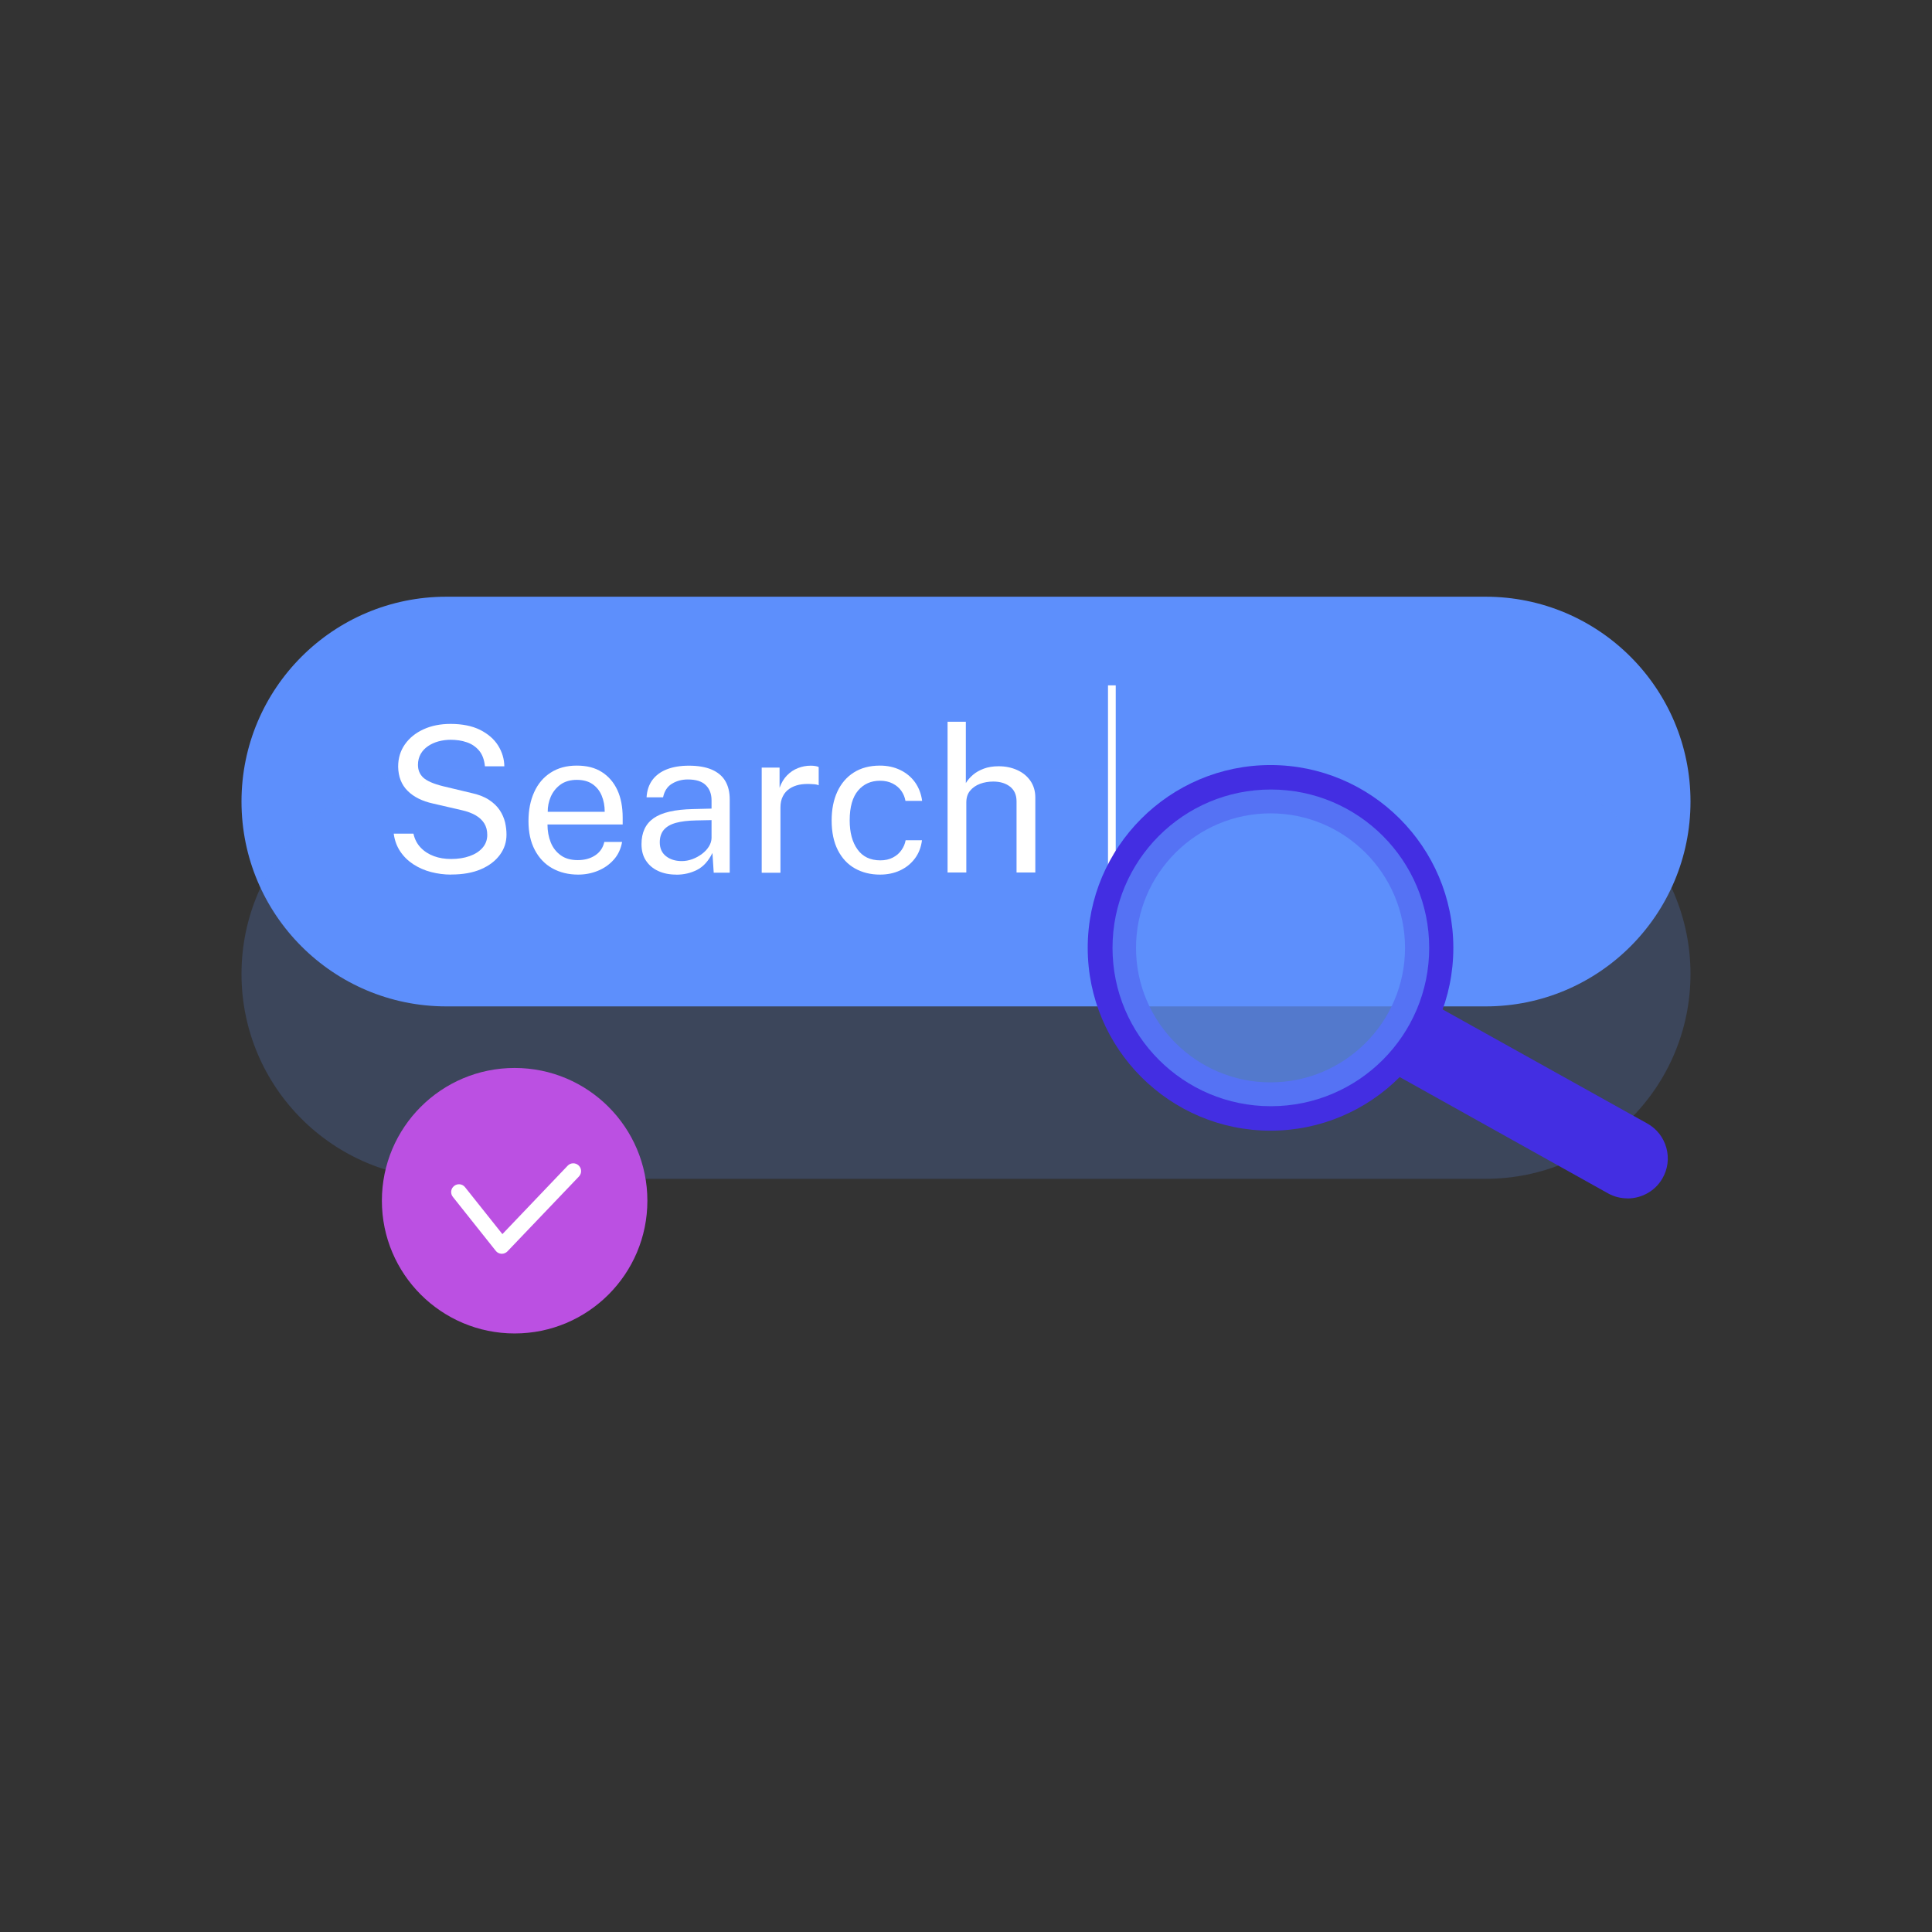
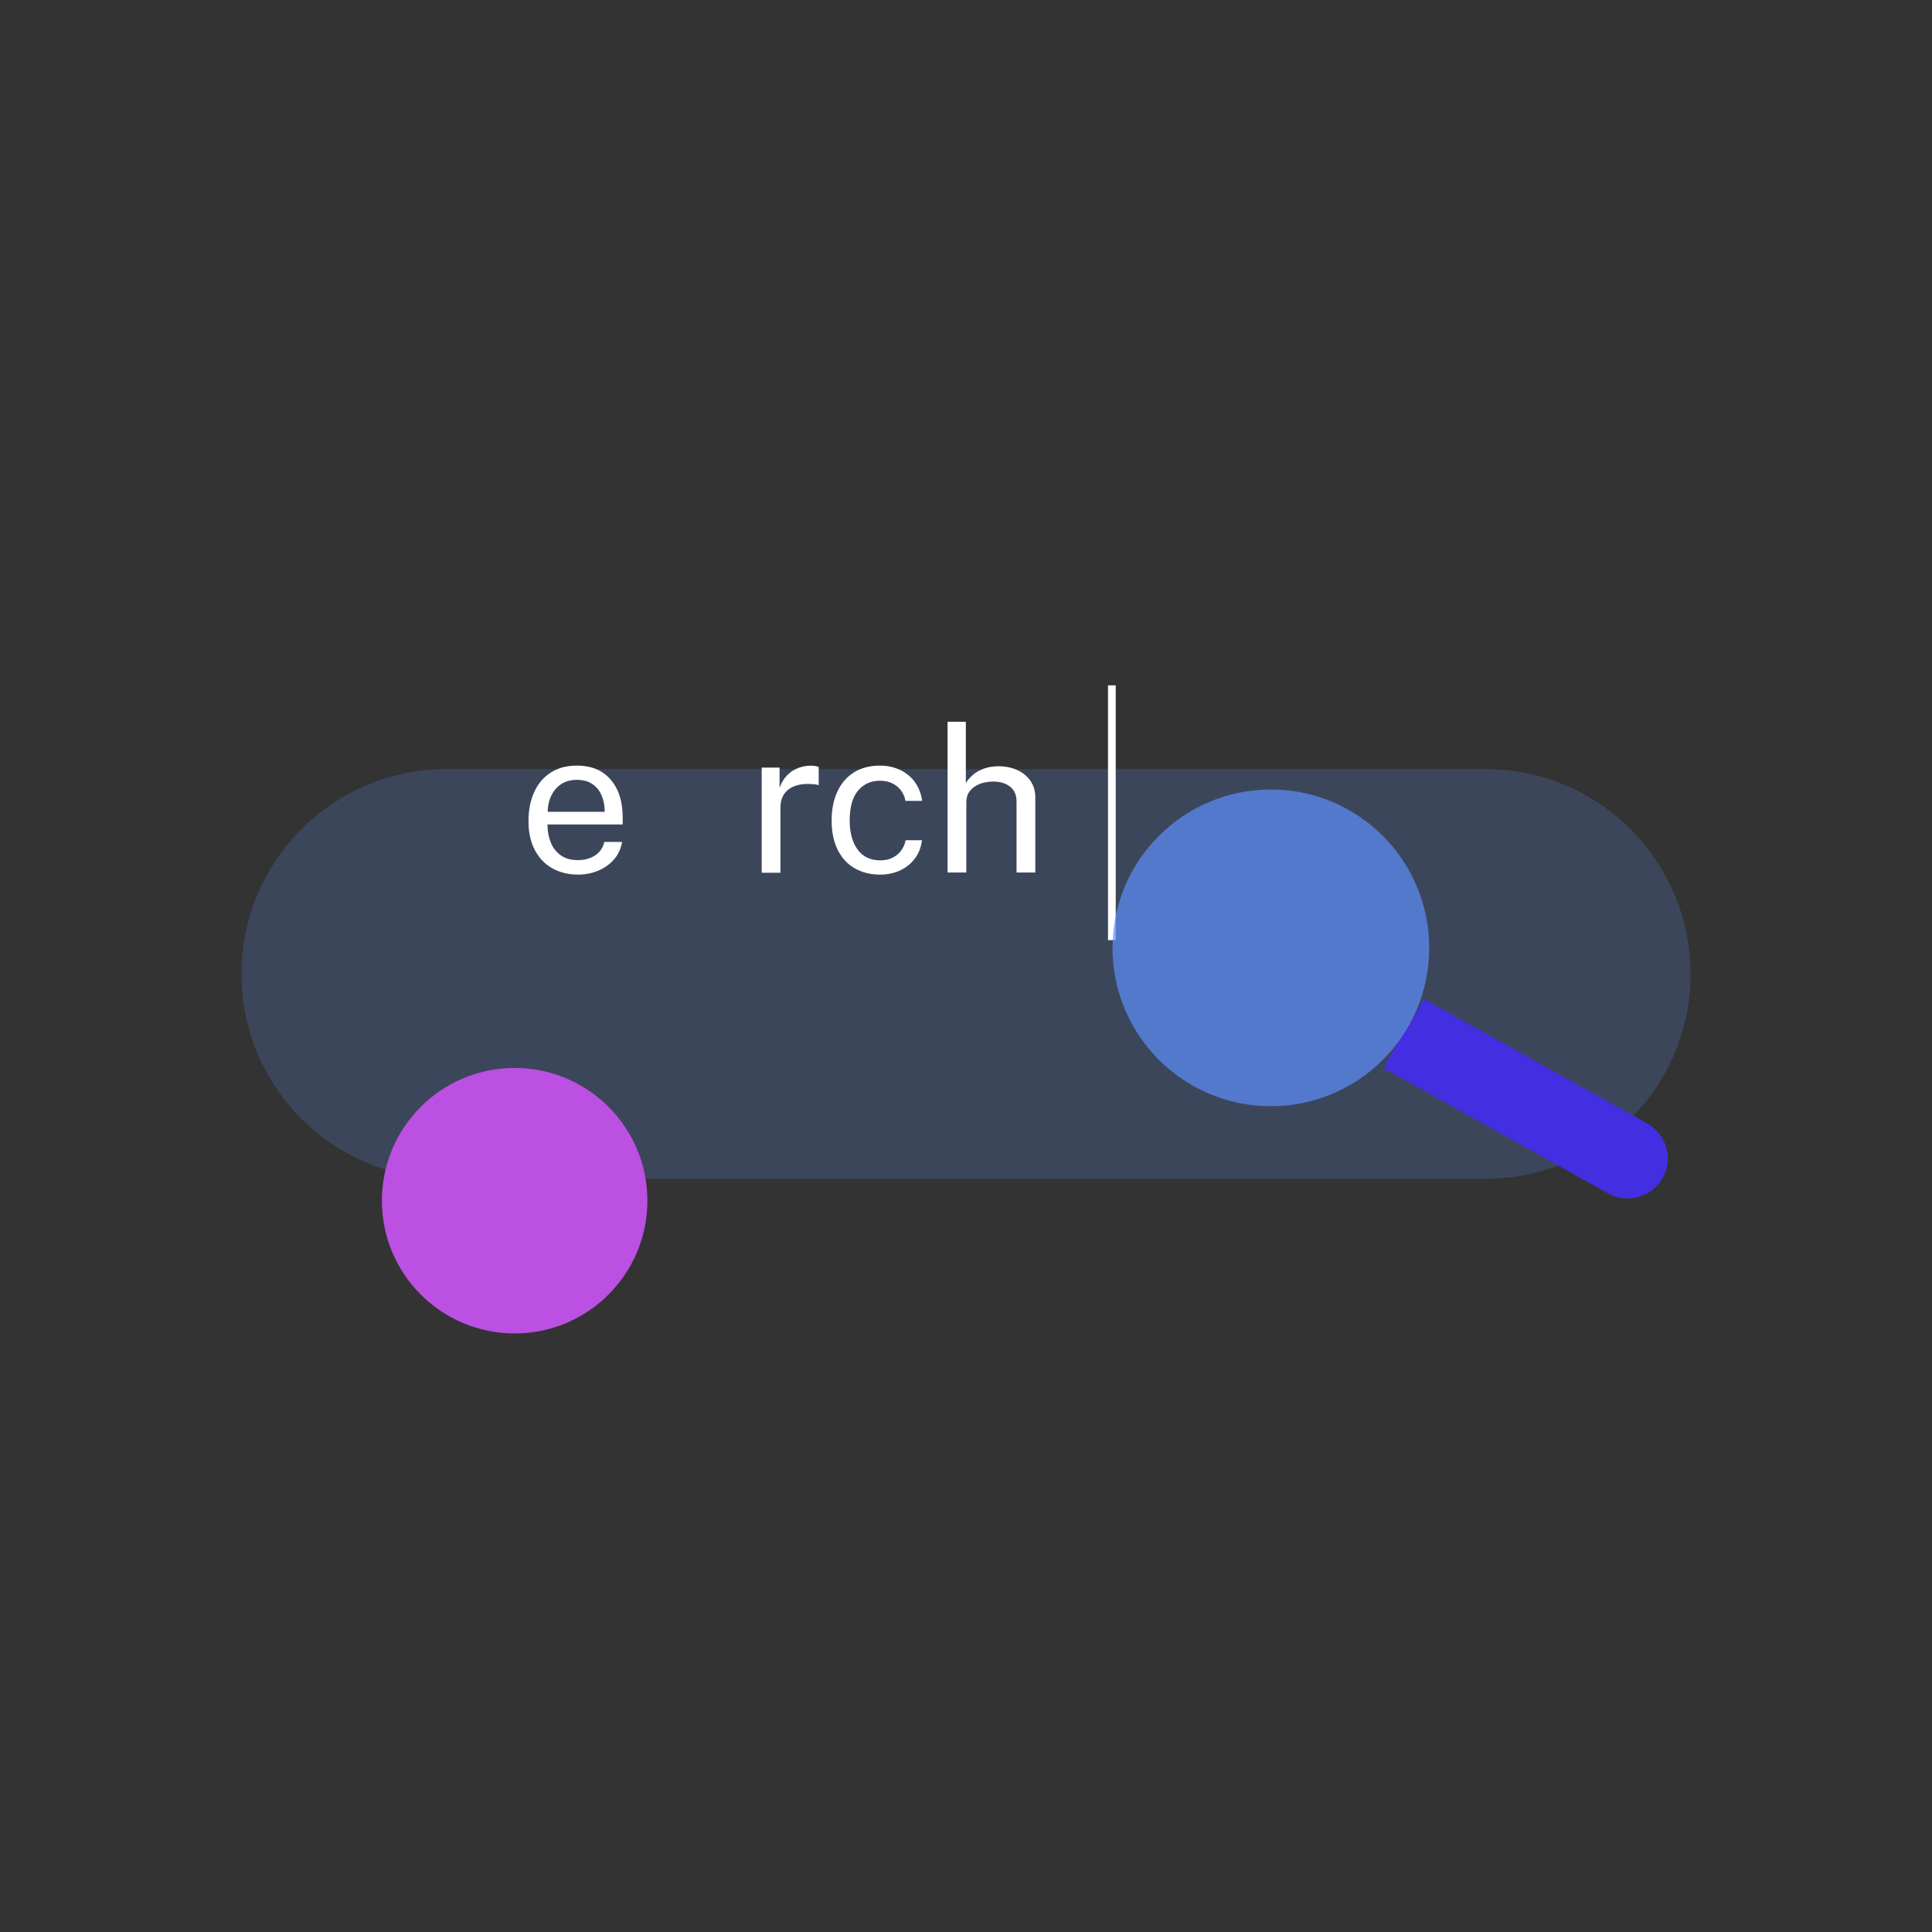
<svg xmlns="http://www.w3.org/2000/svg" width="98" height="98" viewBox="0 0 98 98" fill="none">
  <rect x="0" y="0" width="98" height="98" fill="#333333" stroke="none" />
-   <path d="M75.358 30.268H22.642C16.903 30.268 12.25 34.92 12.25 40.659C12.25 46.397 16.903 51.049 22.642 51.049H75.358C81.097 51.049 85.75 46.397 85.75 40.659C85.75 34.92 81.097 30.268 75.358 30.268Z" fill="#5D8FFC" />
  <g opacity="0.2">
    <path d="M75.358 39.015H22.642C16.903 39.015 12.25 43.667 12.25 49.405C12.25 55.143 16.903 59.795 22.642 59.795H75.358C81.097 59.795 85.75 55.143 85.75 49.405C85.75 43.667 81.097 39.015 75.358 39.015Z" fill="#5D8FFC" />
  </g>
-   <path d="M22.883 44.364C22.532 44.364 22.193 44.319 21.862 44.233C21.532 44.148 21.233 44.013 20.968 43.842C20.698 43.666 20.478 43.45 20.302 43.188C20.127 42.927 20.017 42.629 19.972 42.286H20.972C21.033 42.568 21.156 42.804 21.34 42.996C21.523 43.188 21.748 43.331 22.013 43.429C22.279 43.527 22.569 43.572 22.883 43.572C23.234 43.572 23.545 43.523 23.822 43.425C24.1 43.327 24.316 43.188 24.476 43.004C24.635 42.821 24.716 42.604 24.716 42.351C24.716 42.127 24.668 41.935 24.565 41.767C24.463 41.604 24.316 41.465 24.124 41.355C23.933 41.245 23.7 41.159 23.426 41.097L21.964 40.759C21.417 40.64 20.984 40.424 20.674 40.113C20.364 39.803 20.204 39.395 20.196 38.888C20.196 38.46 20.311 38.08 20.539 37.757C20.768 37.431 21.082 37.178 21.483 36.994C21.883 36.81 22.34 36.72 22.855 36.72C23.447 36.72 23.949 36.822 24.353 37.022C24.757 37.227 25.064 37.492 25.268 37.819C25.472 38.149 25.578 38.501 25.582 38.872H24.598C24.565 38.537 24.467 38.268 24.3 38.072C24.133 37.876 23.924 37.733 23.675 37.651C23.426 37.565 23.153 37.525 22.859 37.525C22.646 37.525 22.442 37.553 22.242 37.606C22.046 37.659 21.866 37.741 21.711 37.847C21.556 37.953 21.429 38.084 21.34 38.243C21.25 38.403 21.201 38.586 21.201 38.794C21.201 39.064 21.291 39.28 21.474 39.448C21.658 39.615 21.993 39.762 22.475 39.881L23.892 40.22C24.263 40.297 24.565 40.416 24.802 40.571C25.039 40.726 25.219 40.901 25.349 41.097C25.48 41.294 25.566 41.498 25.619 41.71C25.668 41.922 25.692 42.131 25.692 42.339C25.692 42.715 25.582 43.053 25.358 43.36C25.133 43.666 24.814 43.911 24.398 44.091C23.982 44.27 23.479 44.36 22.891 44.36L22.883 44.364Z" fill="white" />
  <path d="M27.771 41.82C27.771 42.155 27.828 42.461 27.938 42.735C28.049 43.008 28.22 43.225 28.449 43.388C28.677 43.552 28.963 43.629 29.306 43.629C29.649 43.629 29.939 43.552 30.184 43.392C30.429 43.233 30.588 43.004 30.654 42.706H31.556C31.491 43.066 31.348 43.372 31.123 43.617C30.899 43.866 30.629 44.05 30.315 44.176C30 44.303 29.669 44.364 29.326 44.364C28.828 44.364 28.392 44.254 28.012 44.042C27.632 43.829 27.338 43.515 27.126 43.111C26.913 42.706 26.807 42.22 26.807 41.653C26.807 41.085 26.905 40.603 27.097 40.179C27.289 39.754 27.567 39.427 27.934 39.191C28.302 38.954 28.738 38.835 29.253 38.835C29.767 38.835 30.18 38.941 30.523 39.158C30.866 39.374 31.131 39.681 31.315 40.073C31.495 40.465 31.585 40.93 31.585 41.469V41.82H27.771ZM27.779 41.179H30.674C30.674 40.873 30.621 40.599 30.519 40.354C30.417 40.109 30.258 39.913 30.049 39.77C29.841 39.627 29.572 39.558 29.253 39.558C28.934 39.558 28.645 39.64 28.428 39.799C28.212 39.958 28.049 40.162 27.938 40.411C27.832 40.661 27.779 40.918 27.783 41.183L27.779 41.179Z" fill="white" />
-   <path d="M34.296 44.364C33.953 44.364 33.651 44.303 33.385 44.18C33.12 44.058 32.916 43.882 32.765 43.654C32.614 43.425 32.54 43.147 32.54 42.821C32.54 42.229 32.744 41.792 33.157 41.502C33.569 41.212 34.23 41.061 35.141 41.04L36.093 41.016V40.599C36.093 40.273 35.995 40.015 35.798 39.824C35.602 39.632 35.3 39.538 34.888 39.538C34.582 39.538 34.312 39.615 34.084 39.754C33.851 39.897 33.7 40.126 33.634 40.444H32.797C32.818 40.097 32.916 39.803 33.091 39.566C33.267 39.329 33.512 39.146 33.826 39.023C34.141 38.901 34.512 38.839 34.941 38.839C35.407 38.839 35.79 38.905 36.097 39.035C36.403 39.166 36.636 39.358 36.787 39.611C36.938 39.864 37.015 40.179 37.015 40.55V44.266H36.203L36.138 43.266C35.933 43.682 35.668 43.968 35.353 44.127C35.035 44.287 34.688 44.368 34.304 44.368L34.296 44.364ZM34.586 43.678C34.766 43.678 34.941 43.645 35.121 43.58C35.296 43.515 35.46 43.425 35.607 43.315C35.754 43.205 35.872 43.078 35.958 42.939C36.044 42.8 36.089 42.657 36.093 42.51V41.6L35.3 41.616C34.896 41.624 34.557 41.665 34.284 41.739C34.01 41.816 33.806 41.935 33.671 42.094C33.536 42.257 33.467 42.465 33.467 42.727C33.467 43.025 33.569 43.258 33.777 43.425C33.986 43.592 34.255 43.678 34.582 43.678H34.586Z" fill="white" />
  <path d="M38.637 44.262V38.937H39.543V39.962C39.633 39.709 39.76 39.497 39.919 39.334C40.082 39.166 40.266 39.044 40.474 38.962C40.682 38.88 40.899 38.839 41.119 38.839C41.197 38.839 41.275 38.843 41.352 38.856C41.426 38.868 41.487 38.884 41.528 38.909V39.832C41.475 39.807 41.409 39.791 41.332 39.783C41.25 39.775 41.185 39.77 41.128 39.77C40.915 39.758 40.715 39.77 40.531 39.807C40.348 39.848 40.184 39.913 40.041 40.011C39.898 40.109 39.788 40.232 39.711 40.391C39.629 40.546 39.588 40.738 39.588 40.959V44.27H38.641L38.637 44.262Z" fill="white" />
  <path d="M44.631 38.835C45.011 38.835 45.354 38.909 45.66 39.056C45.966 39.203 46.215 39.407 46.411 39.676C46.603 39.946 46.726 40.26 46.775 40.624H45.929C45.897 40.44 45.827 40.269 45.717 40.113C45.607 39.958 45.46 39.836 45.276 39.742C45.092 39.648 44.88 39.603 44.639 39.603C44.182 39.603 43.81 39.766 43.529 40.097C43.247 40.428 43.1 40.93 43.1 41.612C43.1 42.224 43.23 42.719 43.496 43.086C43.757 43.454 44.145 43.641 44.656 43.641C44.901 43.641 45.113 43.592 45.292 43.498C45.472 43.405 45.619 43.278 45.725 43.123C45.836 42.968 45.905 42.8 45.938 42.621H46.767C46.722 42.976 46.603 43.286 46.407 43.547C46.211 43.809 45.962 44.009 45.656 44.152C45.35 44.295 45.011 44.364 44.635 44.364C44.157 44.364 43.737 44.258 43.365 44.05C42.994 43.842 42.708 43.531 42.499 43.123C42.291 42.715 42.185 42.212 42.185 41.62C42.185 41.065 42.279 40.579 42.471 40.162C42.663 39.746 42.941 39.419 43.304 39.187C43.671 38.954 44.112 38.835 44.635 38.835H44.631Z" fill="white" />
  <path d="M48.065 44.262V36.61H48.992V39.721C49.082 39.574 49.2 39.436 49.351 39.305C49.502 39.174 49.686 39.072 49.902 38.99C50.119 38.909 50.368 38.868 50.654 38.868C51.001 38.868 51.315 38.933 51.597 39.06C51.879 39.187 52.103 39.37 52.267 39.607C52.43 39.844 52.516 40.126 52.516 40.452V44.258H51.564V40.644C51.564 40.326 51.454 40.077 51.238 39.905C51.021 39.734 50.735 39.644 50.384 39.644C50.147 39.644 49.923 39.681 49.715 39.758C49.506 39.836 49.335 39.954 49.208 40.109C49.078 40.264 49.016 40.465 49.016 40.706V44.258H48.069L48.065 44.262Z" fill="white" />
  <path d="M56.595 34.764H56.203V47.688H56.595V34.764Z" fill="white" />
-   <path d="M64.447 57.353C59.335 57.353 55.174 53.192 55.174 48.08C55.174 42.968 59.335 38.807 64.447 38.807C69.559 38.807 73.72 42.968 73.72 48.08C73.72 53.192 69.559 57.353 64.447 57.353ZM64.447 41.257C60.682 41.257 57.624 44.319 57.624 48.08C57.624 51.841 60.686 54.903 64.447 54.903C68.208 54.903 71.27 51.841 71.27 48.08C71.27 44.319 68.208 41.257 64.447 41.257Z" fill="#432EE2" />
  <path d="M82.553 60.787C82.218 60.787 81.879 60.706 81.569 60.534L70.18 54.176L71.377 52.037L71.442 52.074L72.226 50.673L83.553 56.986C84.035 57.255 84.378 57.692 84.525 58.223C84.672 58.754 84.598 59.309 84.321 59.783C83.945 60.428 83.259 60.791 82.553 60.791V60.787Z" fill="#432EE2" />
  <g style="mix-blend-mode:multiply" opacity="0.7">
    <path d="M64.464 56.112C68.9 56.112 72.496 52.516 72.496 48.08C72.496 43.644 68.9 40.048 64.464 40.048C60.028 40.048 56.432 43.644 56.432 48.08C56.432 52.516 60.028 56.112 64.464 56.112Z" fill="#5D8FFC" />
  </g>
  <path d="M26.105 67.639C29.823 67.639 32.838 64.624 32.838 60.906C32.838 57.187 29.823 54.172 26.105 54.172C22.386 54.172 19.371 57.187 19.371 60.906C19.371 64.624 22.386 67.639 26.105 67.639Z" fill="#BB50E2" />
-   <path d="M29.351 59.117C29.191 58.966 28.942 58.974 28.795 59.13L25.484 62.6L23.589 60.22C23.454 60.048 23.205 60.02 23.034 60.158C22.862 60.293 22.834 60.542 22.973 60.714L25.149 63.45C25.218 63.539 25.325 63.593 25.439 63.597C25.443 63.597 25.451 63.597 25.455 63.597C25.561 63.597 25.668 63.552 25.741 63.474L29.367 59.677C29.518 59.517 29.51 59.268 29.355 59.121L29.351 59.117Z" fill="white" />
</svg>